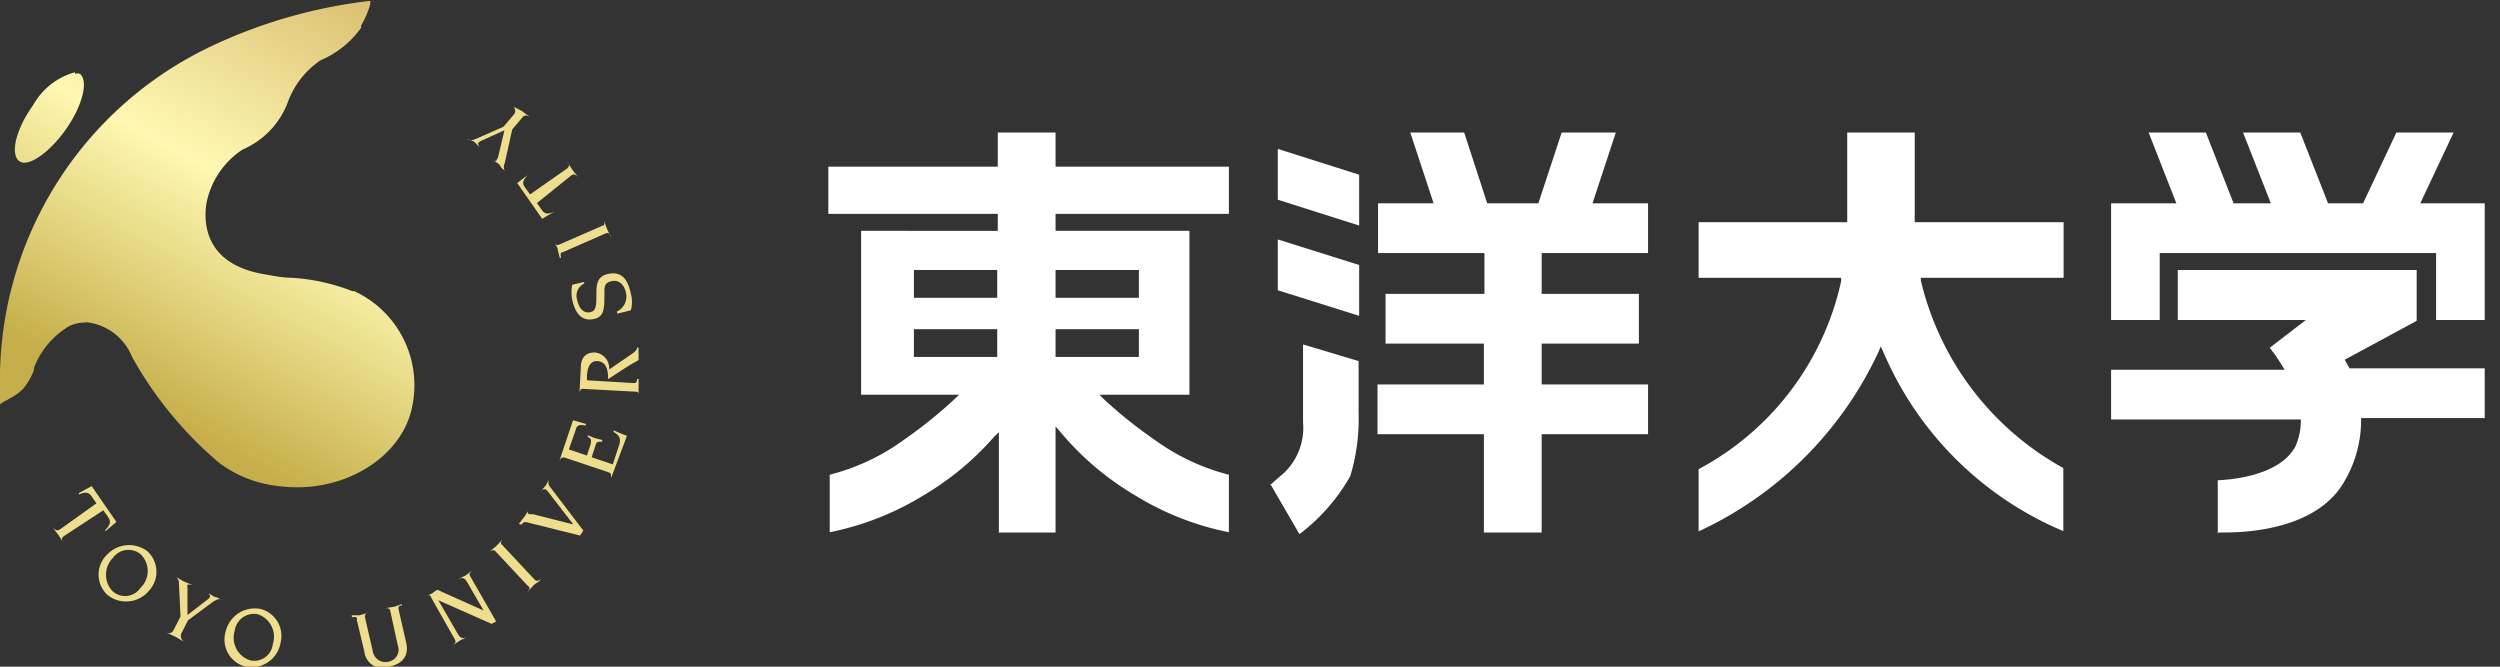
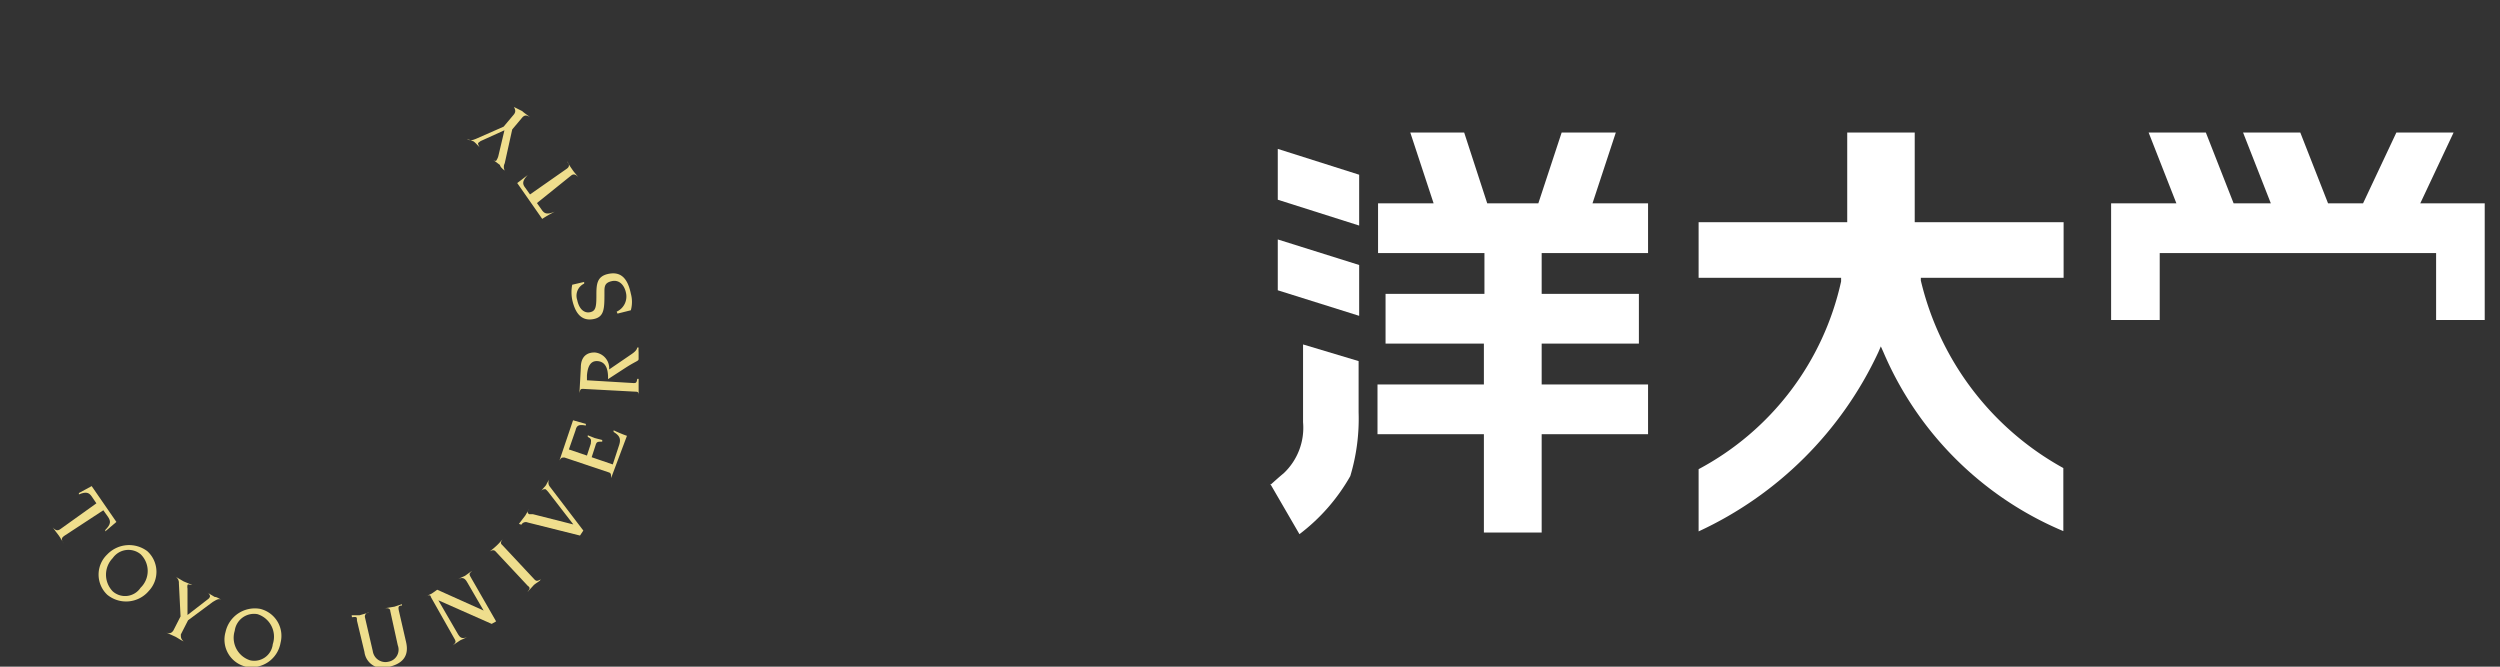
<svg xmlns="http://www.w3.org/2000/svg" viewBox="0 0 90 24" width="90" height="24">
  <rect x="0" y="0" width="90" height="24" fill="#333333" stroke="none" />
  <defs>
    <style>.cls-1{fill:#fff;}.cls-2{fill:none;}.cls-3{fill:#efde8d;}.cls-4{fill:url(#名称未設定グラデーション_2);}</style>
    <linearGradient id="名称未設定グラデーション_2" x1="-267.07" y1="3867.47" x2="-275.94" y2="3883.62" gradientTransform="translate(281.07 -3869.03)" gradientUnits="userSpaceOnUse">
      <stop offset="0.01" stop-color="#d3b566" />
      <stop offset="0.53" stop-color="#fff8b2" />
      <stop offset="1" stop-color="#c6af4a" />
    </linearGradient>
  </defs>
  <g id="レイヤー_2" data-name="レイヤー 2">
    <g id="レイヤー_1-2" data-name="レイヤー 1">
      <g id="ヘッダーsp">
        <g id="logo">
-           <path class="cls-1" d="M35.92,19.17H38V15.35l.31.36a10.3,10.3,0,0,0,2.55,2.12,10.19,10.19,0,0,0,3.38,1.33V17.09a7.82,7.82,0,0,1-2.69-1.27,15.76,15.76,0,0,1-1.8-1.44l-.17-.17h3.24V8.31H38V7.7h6.24V6H38V4.77H35.92V6h-6.1V7.7h6.1v.61H31v5.9h3.53l-.18.17a16.6,16.6,0,0,1-1.79,1.44,7.82,7.82,0,0,1-2.69,1.27v2.07a10.27,10.27,0,0,0,3.38-1.33,10.3,10.3,0,0,0,2.55-2.12h0l.16-.15v3.62ZM41,12.85H38v-1h3v1Zm-5.1,0h-3v-1h3v1ZM41,10.72H38v-1h3v1Zm-5.1,0h-3v-1h3v1Z" />
          <path class="cls-1" d="M46,7.19l2.93.93V6.29L46,5.36V7.19Z" />
          <path class="cls-1" d="M46,10.45l2.93.92V9.54L46,8.62v1.83Z" />
          <path class="cls-1" d="M45.73,17.42l1.05,1.81a6.86,6.86,0,0,0,1.83-2.09,7.16,7.16,0,0,0,.3-2.3V13l-2-.6v2.8a2.25,2.25,0,0,1-.7,1.84c-.16.13-.38.33-.48.42Z" />
          <path class="cls-1" d="M53.42,19.17H55.5V15.63h3.83V13.84H55.5V12.37H59V10.58H55.5V9.11h3.83V7.32h-2l.84-2.55H56.22l-.84,2.55H53.54l-.83-2.55H50.77l.84,2.55h-2V9.11h3.83v1.47H49.88v1.79h3.54v1.47H49.59v1.79h3.83v3.54Z" />
          <path class="cls-1" d="M61.15,16.85v2.28a13.29,13.29,0,0,0,6.47-6.45l.09-.21.09.2a12.16,12.16,0,0,0,6.48,6.45V16.85a10.46,10.46,0,0,1-5.13-6.75V10h5.14V8H68.93V4.77H66.5V8H61.15V10h5.13v.13a10.12,10.12,0,0,1-5.13,6.76Z" />
          <path class="cls-1" d="M87.7,11.52h1.75V7.32H87.13l1.2-2.55H86.27l-1.2,2.55H83.81l-1-2.55H80.75l1,2.55H80.41l-1-2.55H77.35l1,2.55H76v4.2h1.75V9.11H87.7v2.41Z" />
-           <path class="cls-1" d="M79.86,19.17h.23c1,0,3.4-.18,4.33-1.88A4.32,4.32,0,0,0,85,15.15v-.1h4.45V13.26H84.58l0,0c-.07-.14-.12-.22-.12-.22l-.05-.09L87,11.55V9.72h-8.6v1.8h4.61l-1.3,1a5.87,5.87,0,0,1,.45.65l.09.14H76v1.79h6.83v.11a2.38,2.38,0,0,1-.18.83c-.55,1.1-2.37,1.23-2.81,1.25v1.93Z" />
          <rect class="cls-2" width="22.94" height="23.97" />
          <path class="cls-3" d="M3.47,18.12l-.17-.25c-.1-.14-.2-.18-.46-.07l0-.05.46-.25.89,1.29-.4.34,0-.05c.21-.21.2-.32.1-.47l-.17-.24L2.3,19.3c-.08.06-.11.12,0,.27l0,0c-.07-.1-.13-.22-.19-.3s-.14-.18-.21-.28l0,0c.11.12.18.12.27.06Z" />
          <path class="cls-3" d="M5.3,19.84a1,1,0,0,1,.06,1.43,1.07,1.07,0,0,1-1.5.14,1,1,0,0,1,0-1.45A1.09,1.09,0,0,1,5.3,19.84ZM4.06,21.29a.67.67,0,0,0,1-.13.84.84,0,0,0,0-1.21.69.69,0,0,0-1,.14A.86.86,0,0,0,4.06,21.29Z" />
          <path class="cls-3" d="M6.44,21a.26.26,0,0,0-.12-.24l0,0,.29.17.31.13,0,0c-.1,0-.15-.05-.17,0a.35.35,0,0,0,0,.13v.95l.75-.58a.16.16,0,0,0,.06-.09s0-.09-.1-.14l0,0,.27.16c.07,0,.14.05.24.1l0,0c-.11-.05-.17,0-.31.08l-.89.66-.26.51c0,.1,0,.16.1.25l0,0c-.11-.05-.22-.13-.3-.17l-.33-.15,0,0c.15.06.21,0,.26-.07l.26-.51Z" />
          <path class="cls-3" d="M9.37,21.92a1,1,0,0,1,.73,1.22A1.06,1.06,0,0,1,8.85,24a1,1,0,0,1-.73-1.25A1.08,1.08,0,0,1,9.37,21.92ZM9,23.77a.67.67,0,0,0,.82-.58.85.85,0,0,0-.55-1.08.7.7,0,0,0-.82.6A.85.85,0,0,0,9,23.77Z" />
          <path class="cls-3" d="M12.66,22.15c.1,0,.2,0,.28,0l.35-.1v0c-.07,0-.18.06-.15.18l.28,1.21a.46.46,0,0,0,.57.38.44.44,0,0,0,.33-.59L14.05,22c0-.12-.14-.11-.21-.1v0l.36-.06.27-.09v.05c-.13,0-.14.05-.11.19l.26,1.13c.11.48-.11.76-.59.88a.66.66,0,0,1-.91-.53l-.27-1.13c0-.13,0-.14-.18-.12Z" />
          <path class="cls-3" d="M15.51,21.49c0-.08-.09-.08-.21,0l0,0c.08-.05.16-.08.24-.12l.2-.14,1.67.75h0l-.58-1c-.1-.18-.17-.2-.33-.14l0,0,.24-.11c.09-.06.17-.13.26-.18l0,0c-.1.08-.12.12-.07.2l.93,1.62-.16.09-1.92-.85h0l.69,1.19c.1.18.17.2.34.14l0,0-.24.11-.27.18,0,0c.1-.08.12-.12.08-.2Z" />
          <path class="cls-3" d="M19,21.29c.08-.09.09-.14,0-.2l-1.16-1.24c-.06-.06-.11-.05-.21,0l0,0a2.79,2.79,0,0,0,.24-.2c.09-.08.17-.18.22-.23l0,0c-.07.1-.08.14,0,.21l1.15,1.23c.07.07.11.06.22,0l0,0c0,.05-.15.12-.24.2l-.22.24Z" />
          <path class="cls-3" d="M18.68,18.86l.23-.3.14-.24,0,0c-.07.1-.07.15,0,.19l.13,0,1.46.37h0l-.88-1.14a.81.81,0,0,0-.12-.13c-.05,0-.11,0-.16.07l0,0c.05-.08.13-.15.18-.22a1.43,1.43,0,0,1,.12-.21l0,0a.23.23,0,0,0,0,.25L21,19.1l-.12.18L19,18.81a.18.18,0,0,0-.23.08Z" />
          <path class="cls-3" d="M20.32,16.47c-.08,0-.12,0-.18.11h0l.49-1.45.46.13,0,.06c-.26-.05-.33,0-.37.17l-.24.69.65.22.14-.43c0-.1.05-.17-.11-.24l0-.06.25.1.27.07,0,.06c-.17,0-.2,0-.24.13l-.14.43.76.26.21-.64c.09-.25.07-.38-.18-.53l0-.06a4.89,4.89,0,0,0,.48.2L22,17.21h0c0-.12,0-.17-.07-.2Z" />
          <path class="cls-3" d="M21,14c-.09,0-.11,0-.14.15h0l.05-.92c0-.42.25-.55.51-.54a.57.57,0,0,1,.51.61l.79-.54c.12-.08.21-.16.22-.25h.05a1,1,0,0,0,0,.17c0,.08,0,.16,0,.24s-.06.06-.44.3l-.57.37-.09.06s0,0,0-.06c0-.33-.1-.57-.38-.59s-.36.25-.38.52v.17l1.67.1c.09,0,.12,0,.14-.15h.05c0,.06,0,.19,0,.32s0,.24,0,.31h0c0-.13,0-.17-.12-.17Z" />
          <path class="cls-3" d="M22.2,11.22a.6.6,0,0,0,.33-.7c-.05-.23-.22-.46-.5-.4s-.27.21-.27.43c0,.56,0,.87-.41.94s-.64-.2-.75-.7a1.4,1.4,0,0,1,0-.54l.43-.1v.06a.48.48,0,0,0-.25.59c.07.34.26.48.46.44s.23-.18.23-.58,0-.71.43-.8.69.13.81.71a1.12,1.12,0,0,1,0,.6l-.48.12Z" />
-           <path class="cls-3" d="M22,8.5c-.07-.11-.11-.13-.19-.1l-1.55.68c-.09,0-.09.08-.06.2l-.05,0L20.08,9c0-.12-.12-.23-.15-.29l0,0c.07.11.11.13.19.1l1.56-.68c.08,0,.09-.08.06-.2l0,0a3.05,3.05,0,0,0,.11.3,2.4,2.4,0,0,0,.14.28Z" />
          <path class="cls-3" d="M19.33,7.31l.17.24c.1.15.2.18.47.07l0,0c-.15.08-.3.16-.45.26l-.9-1.29L19,6.3l0,0c-.2.21-.2.32-.09.46l.17.24,1.33-.93c.08-.06.11-.13,0-.27l0,0a3.23,3.23,0,0,0,.19.3c.05.08.15.19.22.28l0,0c-.11-.12-.18-.12-.26-.06Z" />
          <path class="cls-3" d="M18.17,5.88a.28.28,0,0,0,0,.26l0,0C18.11,6.1,18,6,18,5.94l-.27-.2,0,0c.08.06.13.08.16,0a.48.48,0,0,0,.05-.12l.22-.93-.86.39-.09.07s0,.09.07.16l0,0c-.07-.06-.15-.16-.23-.22L16.81,5l0,0c.1.07.17.06.32,0l1-.44.37-.44c.06-.08.07-.15,0-.27l0,0L18.8,4c.07.07.19.14.28.22l0,0c-.13-.09-.2-.07-.27,0l-.37.44Z" />
-           <path class="cls-4" d="M3.11,11.6a2,2,0,0,1,1.64,1.24,13.75,13.75,0,0,0,3.1,3.79,4.26,4.26,0,0,0,2.11.86c2.34.34,4.52-1,4.88-2.86a3.73,3.73,0,0,0-2.09-4.15l-.07,0h0A7.15,7.15,0,0,0,10.5,10c-.32,0-.65-.07-1-.13C7.35,9.5,7.33,8,7.43,7.33A3,3,0,0,1,8.74,5.38a3,3,0,0,0,1.64-1.75,3.11,3.11,0,0,1,1.16-1.46A3.45,3.45,0,0,0,13,1L13,.92a3.37,3.37,0,0,0,.33-.77s0-.09,0-.12A18.26,18.26,0,0,0,7.51,1.71,13.29,13.29,0,0,0,0,13.4c0,.39,0,.79,0,1.17,0-.06.28-.17.32-.21A1.89,1.89,0,0,0,.83,14a2.46,2.46,0,0,0,.39-.67l0-.08a3,3,0,0,1,1.27-1.51,1.36,1.36,0,0,1,.58-.13Zm-.41-9A2.49,2.49,0,0,0,1.19,3.79c-.6.83-.83,1.73-.51,2s1.11-.31,1.69-1.13.83-1.73.51-2a.27.27,0,0,0-.18,0Z" />
        </g>
      </g>
    </g>
  </g>
</svg>